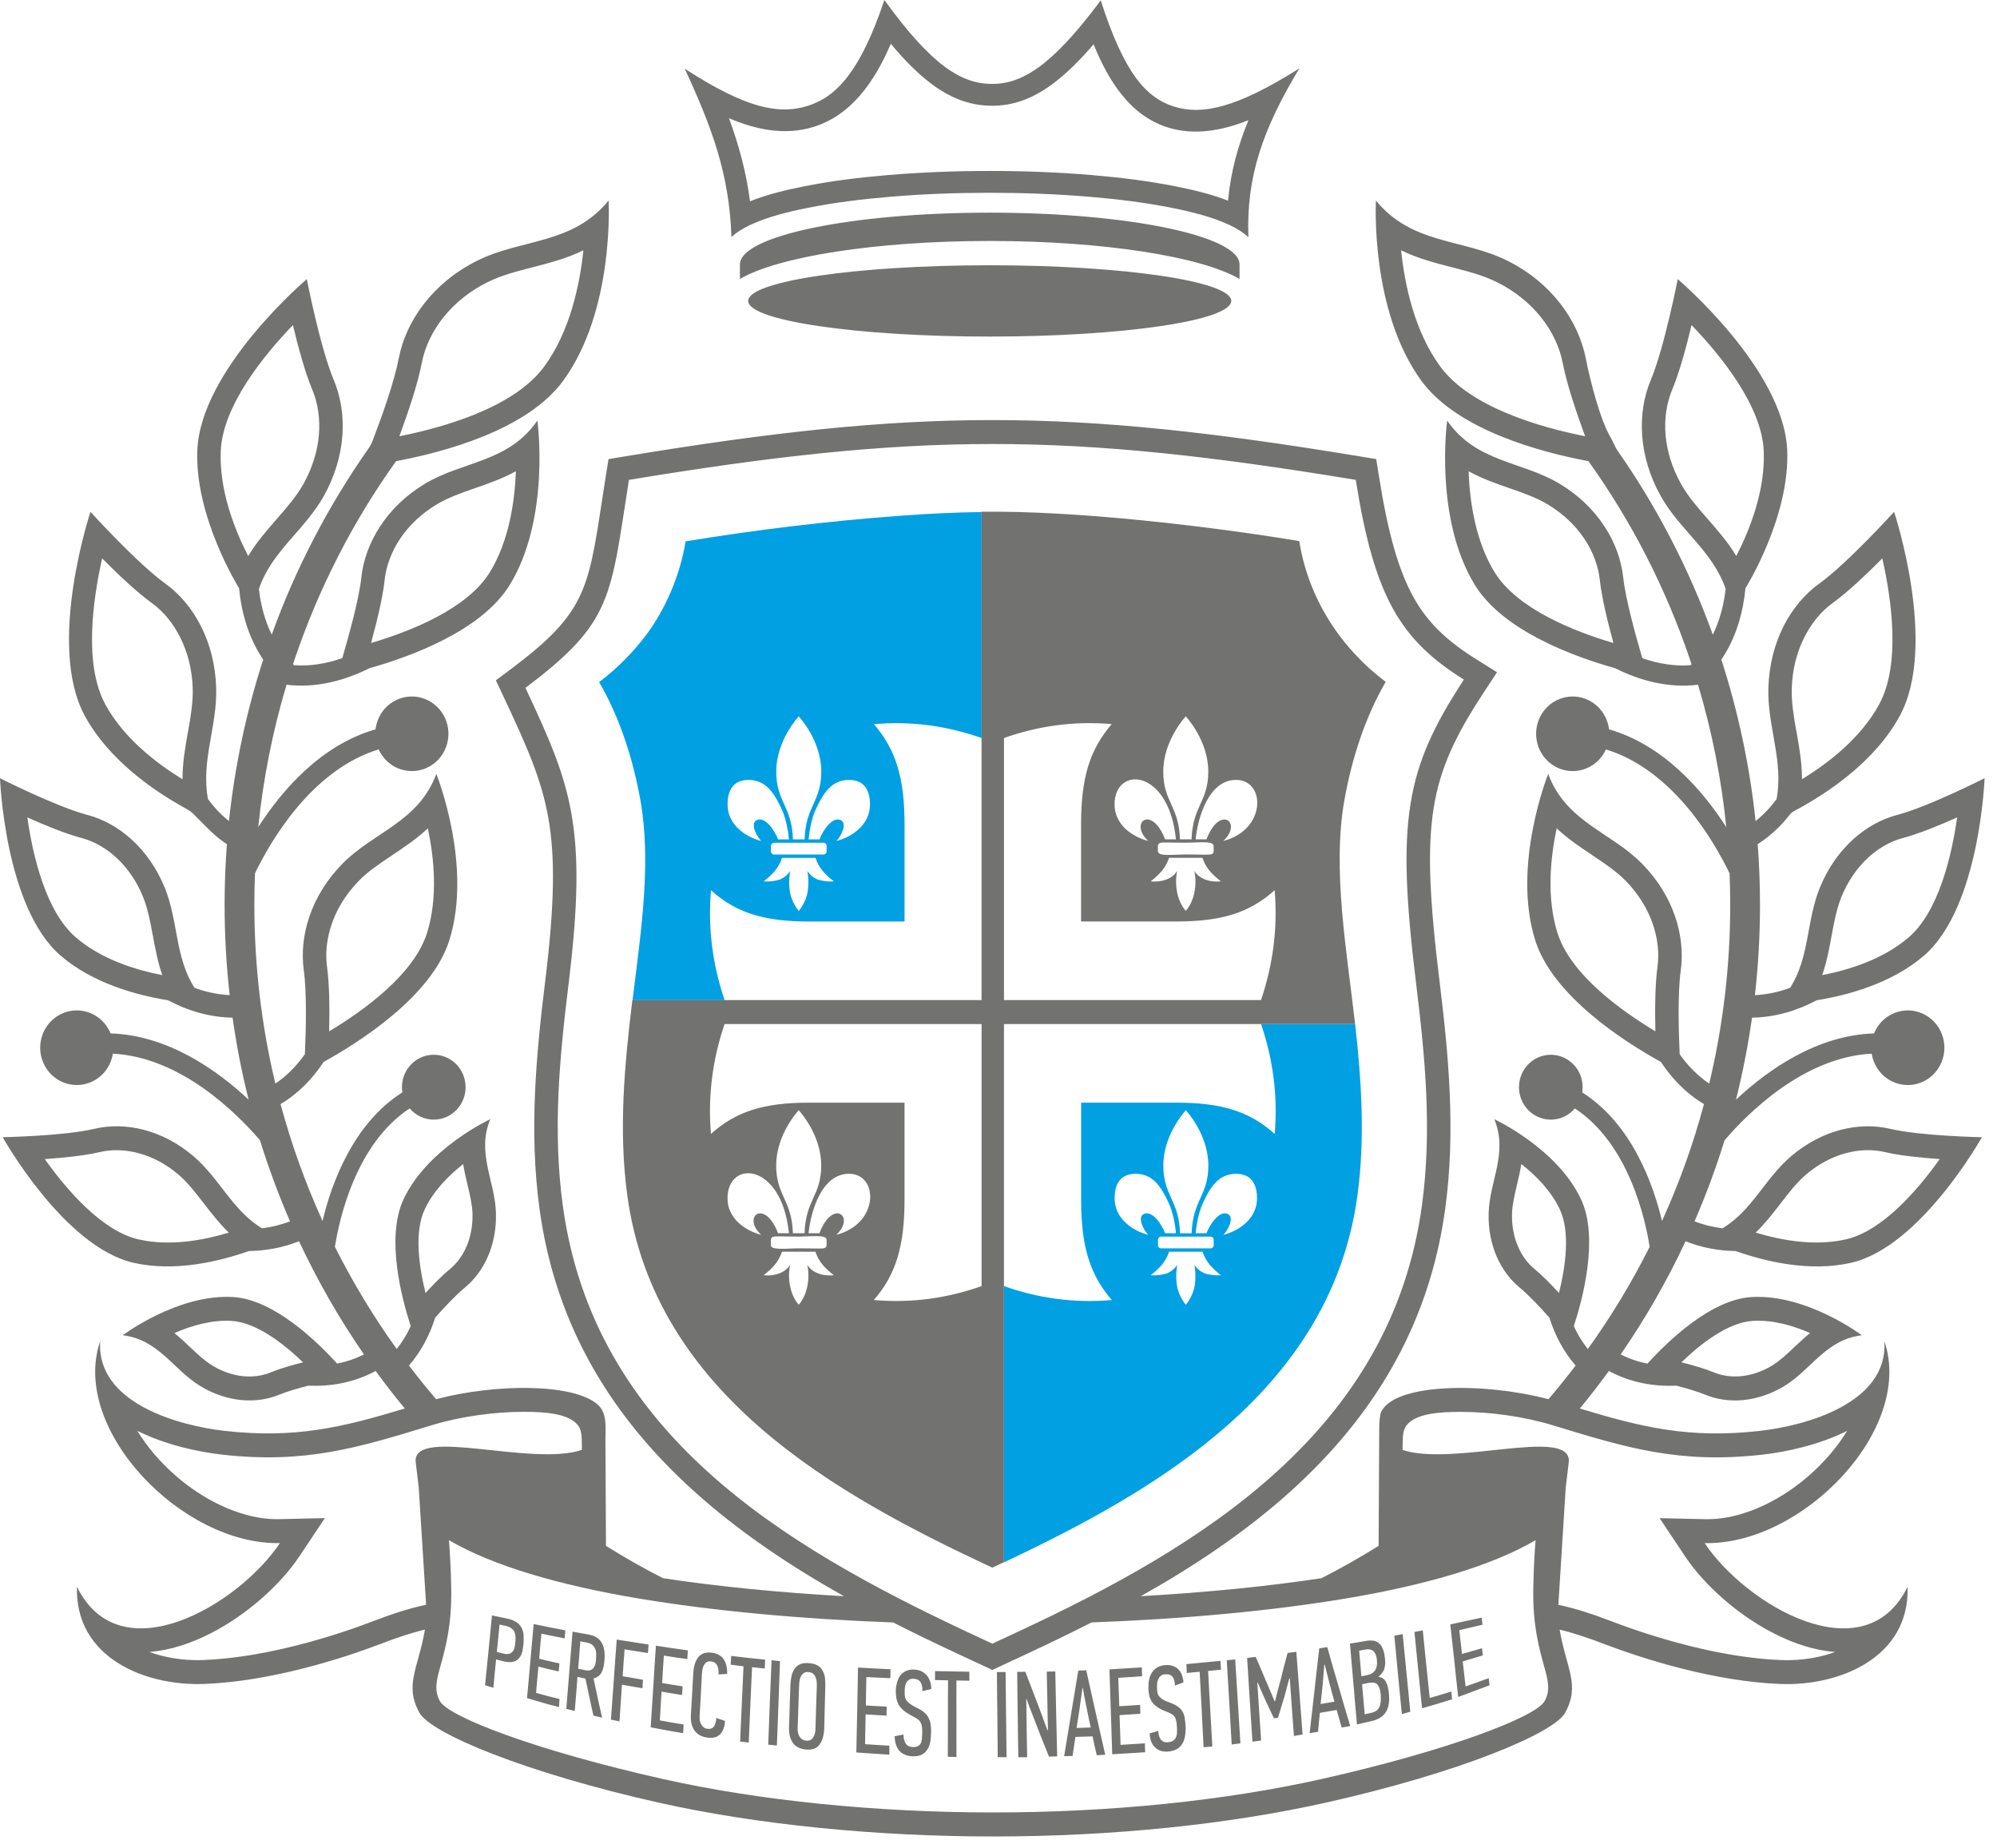
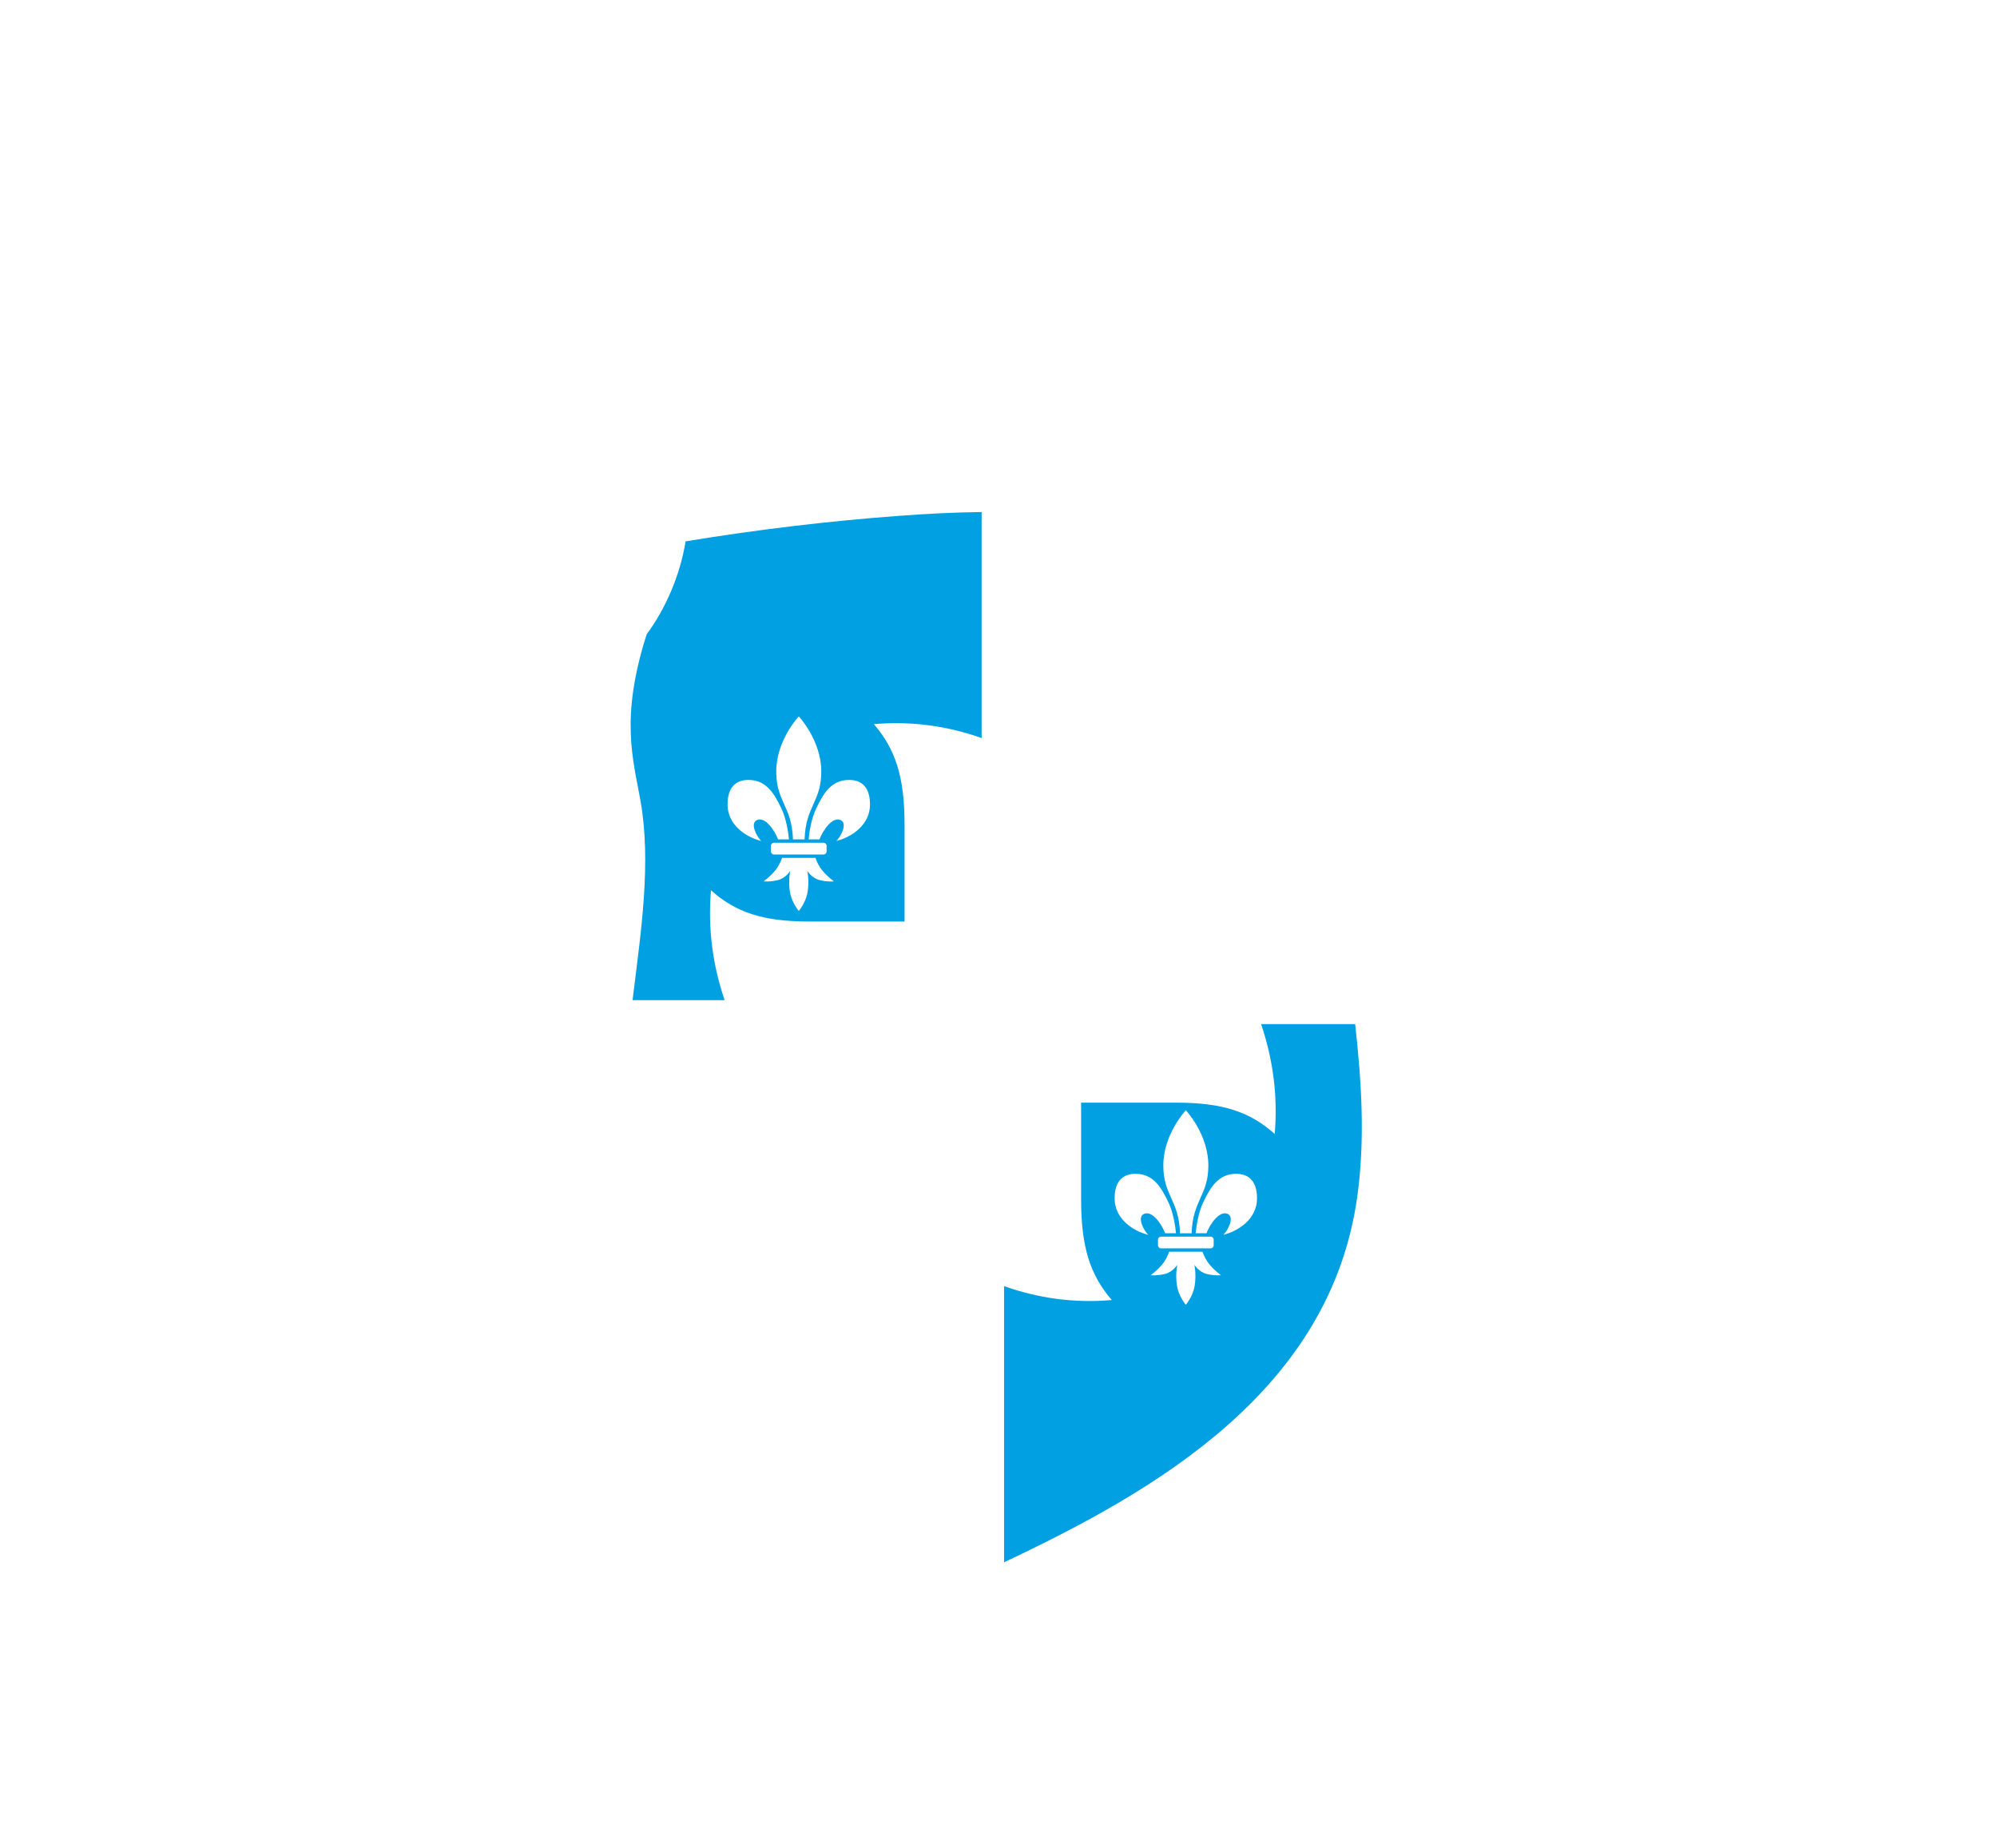
<svg xmlns="http://www.w3.org/2000/svg" width="147" height="136" viewBox="0 0 147 136" fill="none">
-   <path fill-rule="evenodd" clip-rule="evenodd" d="M73.909 114.977C85.113 109.694 97.979 102.297 99.921 87.979C100.494 83.751 100.22 79.565 99.753 75.368C80.566 75.368 58.535 75.368 92.829 75.368C93.687 77.899 94.074 80.578 93.832 83.454C92.003 81.813 89.978 81.151 86.592 81.151H79.582V88.297C79.582 91.75 80.231 93.811 81.84 95.677C79.019 95.923 76.391 95.529 73.909 94.653V114.975V114.977ZM88.012 90.762C88.064 90.236 88.204 89.262 88.561 88.508C89.074 87.421 89.665 86.386 90.988 86.386C92.313 86.386 92.53 87.444 92.53 88.193C92.53 89.677 91.221 90.582 90.05 90.878C90.372 90.581 90.915 89.568 90.358 89.333C89.749 89.077 89.059 90.107 88.81 90.761H88.01L88.012 90.762ZM86.567 90.762C86.514 90.236 86.373 89.262 86.017 88.508C85.503 87.421 84.913 86.386 83.589 86.386C82.266 86.386 82.047 87.444 82.047 88.193C82.047 89.677 83.356 90.582 84.527 90.878C84.205 90.581 83.662 89.568 84.219 89.333C84.828 89.077 85.518 90.107 85.767 90.761H86.567V90.762ZM86.862 90.762C86.785 88.306 85.632 87.999 85.632 85.77C85.632 83.465 87.29 81.71 87.29 81.71C87.29 81.71 88.947 83.465 88.947 85.77C88.947 87.999 87.794 88.306 87.717 90.762H87.288H86.86H86.862ZM87.29 91.01H89.115C89.238 91.01 89.34 91.114 89.34 91.239V91.645C89.34 91.77 89.238 91.874 89.115 91.874H87.29H85.465C85.341 91.874 85.24 91.77 85.24 91.645V91.239C85.24 91.114 85.341 91.01 85.465 91.01H87.29ZM87.29 96.027C87.29 96.027 87.817 95.424 87.944 94.599C88.073 93.774 87.919 93.079 87.919 93.079C87.919 93.079 88.24 93.615 88.832 93.759C89.422 93.903 89.872 93.851 89.872 93.851C89.166 93.286 88.783 92.873 88.518 92.12H87.29H86.061C85.796 92.873 85.414 93.286 84.707 93.851C84.707 93.851 85.157 93.903 85.748 93.759C86.339 93.615 86.661 93.079 86.661 93.079C86.661 93.079 86.507 93.774 86.634 94.599C86.764 95.424 87.29 96.027 87.29 96.027ZM58.075 61.776H57.275C57.026 61.121 56.337 60.091 55.729 60.348C55.171 60.582 55.715 61.595 56.036 61.892C54.867 61.597 53.556 60.691 53.556 59.206C53.556 58.457 53.775 57.399 55.098 57.399C56.421 57.399 57.012 58.434 57.527 59.521C57.883 60.275 58.024 61.249 58.076 61.776H58.075ZM58.37 61.776C58.293 59.319 57.139 59.012 57.139 56.783C57.139 54.478 58.798 52.723 58.798 52.723C58.798 52.723 60.455 54.478 60.455 56.783C60.455 59.013 59.303 59.319 59.226 61.776H58.798H58.37ZM58.798 67.04C58.798 67.04 58.271 66.437 58.142 65.612C58.014 64.787 58.169 64.092 58.169 64.092C58.169 64.092 57.847 64.63 57.256 64.772C56.665 64.916 56.215 64.864 56.215 64.864C56.922 64.299 57.305 63.887 57.569 63.135H58.798H60.026C60.29 63.887 60.673 64.301 61.381 64.864C61.381 64.864 60.931 64.918 60.34 64.772C59.749 64.629 59.427 64.092 59.427 64.092C59.427 64.092 59.581 64.787 59.454 65.612C59.325 66.437 58.799 67.04 58.799 67.04H58.798ZM58.798 62.023H60.622C60.746 62.023 60.848 62.125 60.848 62.252V62.658C60.848 62.785 60.746 62.887 60.622 62.887H58.798H56.973C56.85 62.887 56.748 62.785 56.748 62.658V62.252C56.748 62.125 56.85 62.023 56.973 62.023H58.798ZM59.521 61.776C59.573 61.249 59.713 60.275 60.07 59.521C60.585 58.434 61.175 57.399 62.499 57.399C63.822 57.399 64.041 58.457 64.041 59.206C64.041 60.691 62.73 61.597 61.561 61.892C61.883 61.595 62.427 60.582 61.869 60.348C61.26 60.092 60.57 61.121 60.321 61.776H59.521ZM72.259 37.684C70.234 37.706 68.206 37.813 66.186 37.962C61.006 38.344 55.654 38.986 50.465 39.842C50.068 42.347 48.966 44.842 47.603 46.678C46.689 47.909 45.465 49.176 44.102 50.199C45.633 52.833 46.602 55.87 47.144 58.911C47.953 63.439 47.184 68.551 46.627 73.084L46.563 73.604H53.338C52.48 71.073 52.093 68.395 52.335 65.519C54.164 67.159 56.189 67.82 59.575 67.82H66.584V60.674C66.584 57.222 65.935 55.158 64.327 53.294C67.148 53.047 69.775 53.442 72.258 54.316V37.684H72.259Z" fill="#00A0E3" />
-   <path d="M62.123 117.473C58.176 115.255 54.365 112.716 51.029 109.694C45.256 104.464 40.916 97.819 39.712 88.948C39.323 86.088 39.261 83.275 39.382 80.469C39.502 77.657 39.797 74.932 40.134 72.193C40.823 66.588 40.876 63.09 40.361 60.184C39.851 57.303 38.743 54.845 37.119 51.385L36.503 50.07L37.654 49.207C43.033 45.175 43.299 43.444 44.291 36.989C44.401 36.278 44.516 35.524 44.593 35.045L44.792 33.787L46.028 33.583C56.797 31.804 64.925 30.915 73.049 30.915C81.172 30.915 89.3 31.805 100.069 33.583L101.304 33.787L101.504 35.045C102.156 39.157 102.922 41.922 104.049 43.955C105.118 45.881 106.581 47.212 108.667 48.518L110.195 49.474L109.194 50.999C107.177 54.077 106.012 56.475 105.535 59.45C105.042 62.519 105.243 66.332 105.962 72.193C106.298 74.932 106.594 77.657 106.715 80.469C106.835 83.275 106.773 86.088 106.384 88.948C105.181 97.82 100.84 104.464 95.069 109.694C91.732 112.716 87.923 115.253 83.975 117.472C88.687 117.206 93.207 116.764 97.279 116.147C98.716 115.415 100.118 114.621 101.48 113.767C101.495 110.642 101.513 107.002 101.527 105.017C101.529 104.612 101.563 104.367 101.596 104.189C101.619 104.064 101.61 104.003 101.73 103.798C102.881 101.824 109.151 101.706 113.982 102.975C114.671 102.17 115.338 101.344 115.982 100.499C115.058 99.432 114.445 98.222 114.051 96.975C113.351 96.183 112.519 95.296 111.867 94.763C110.473 93.623 109.51 91.649 109.58 89.272C109.648 86.896 111.018 84.88 109.999 82.37C110 82.37 114.622 84.509 116.378 88.257C117.705 91.085 116.513 95.571 115.849 97.6C116.12 98.188 116.461 98.754 116.881 99.281C118.586 96.912 120.108 94.398 121.432 91.761C121.125 89.801 119.919 84.192 115.927 81.575C115.486 82.094 114.829 82.417 114.102 82.4C112.809 82.37 111.783 81.278 111.814 79.959C111.843 78.641 112.915 77.596 114.208 77.627C115.501 77.657 116.527 78.749 116.496 80.067C116.494 80.179 116.484 80.288 116.466 80.396C120.091 82.688 121.678 87.089 122.342 89.858C123.595 87.106 124.632 84.232 125.431 81.257C124.088 80.454 123.056 79.362 122.261 78.154C119.648 76.712 114.304 73.332 113.005 69.192C111.269 63.658 113.963 56.961 113.963 56.958C115.288 60.51 118.579 61.225 120.886 63.578C123.192 65.931 124.069 68.885 123.722 71.409C123.487 73.114 123.565 75.935 123.642 77.587C124.224 78.409 124.938 79.157 125.816 79.749C126.827 75.528 127.362 71.117 127.362 66.579C127.362 65.81 127.345 65.042 127.315 64.276C126.203 61.968 123.173 56.669 118.213 55.154C117.889 55.872 117.263 56.442 116.454 56.659C115.016 57.046 113.542 56.17 113.164 54.705C112.784 53.238 113.643 51.736 115.08 51.35C116.519 50.964 117.992 51.839 118.371 53.304C118.403 53.429 118.427 53.553 118.441 53.677C122.458 54.832 125.323 58.153 127.073 60.87C126.711 57.304 126.012 53.797 124.993 50.394C122.776 50.665 120.685 50.074 118.891 49.179C115.812 48.312 110.631 46.413 108.565 43.049C105.54 38.123 106.527 30.953 106.527 30.953C108.671 34.061 112.035 33.923 114.839 35.623C117.644 37.321 119.211 39.963 119.486 42.497C119.664 44.12 120.368 46.638 120.835 48.251C120.877 48.396 120.847 48.423 121.01 48.479C122.09 48.844 123.249 49.044 124.445 48.956C124.469 48.933 124.493 48.908 124.516 48.885C124.463 48.721 124.408 48.559 124.352 48.398C122.6 43.258 120.105 38.381 116.927 33.939C113.465 33.292 107.297 31.668 104.633 28.029C100.828 22.83 101.284 14.76 101.284 14.76C103.948 18.019 107.678 17.554 110.951 19.184C114.225 20.812 116.187 23.611 116.736 26.401C117.063 28.059 117.795 30.925 118.572 32.217C118.764 32.537 118.848 32.847 119.07 33.166C122.001 37.364 124.355 41.923 126.081 46.709C126.608 45.638 126.894 44.483 127.025 43.343C126.087 40.572 123.666 39.031 122.256 36.521C120.59 33.554 120.5 30.384 121.512 27.975C122.523 25.566 123.498 20.544 123.498 20.543C123.499 20.543 131.294 27.15 131.556 33.115C131.772 38.067 128.466 43.321 128.485 43.287C128.311 45.075 127.806 46.923 126.709 48.543C127.953 52.392 128.801 56.375 129.229 60.425C129.826 59.954 130.337 59.406 130.772 58.815C131.308 56.02 130.087 53.462 130.171 50.629C130.272 47.212 131.822 44.46 133.92 42.947C136.017 41.433 139.425 37.669 139.425 37.669C139.425 37.669 142.682 47.457 139.846 52.681C138.008 56.067 134.501 58.377 132.259 59.584C131.761 59.851 131.878 59.805 131.508 60.248C130.914 60.955 130.213 61.597 129.384 62.128C129.497 63.605 129.554 65.091 129.554 66.58C129.554 68.832 129.427 71.054 129.181 73.237C130.095 73.193 130.958 73 131.77 72.701C133.214 70.449 132.958 67.789 133.958 65.333C135.144 62.427 137.361 60.577 139.652 59.976C141.944 59.373 146.086 57.274 146.086 57.274C146.086 57.274 145.743 66.783 141.622 70.332C139.257 72.368 136.038 73.242 133.722 73.617C132.311 74.367 130.721 74.864 128.967 74.897C128.676 76.945 128.281 78.959 127.785 80.931C130.125 78.741 133.735 76.187 137.947 76.055C137.987 75.955 138.034 75.857 138.088 75.761C138.817 74.439 140.461 73.972 141.756 74.715C143.052 75.46 143.511 77.134 142.78 78.456C142.051 79.778 140.409 80.245 139.112 79.5C138.37 79.074 137.902 78.342 137.775 77.545C132.757 77.807 128.637 81.947 126.946 83.92C126.316 85.959 125.576 87.949 124.736 89.885C125.414 90.148 126.104 90.313 126.794 90.4C128.966 89.103 129.92 86.733 131.841 85.095C134.15 83.127 136.884 82.545 139.131 83.076C141.378 83.609 145.887 83.694 145.887 83.694C145.887 83.694 141.391 91.759 136.26 92.935C133.217 93.632 129.933 92.837 127.764 92.072C126.541 92.052 125.294 91.839 124.076 91.351C122.709 94.272 121.109 97.058 119.298 99.682C119.943 100.007 120.605 100.225 121.27 100.356C122.741 98.736 125.914 95.652 128.902 95.459C132.967 95.198 137.052 98.269 137.052 98.269C134.406 98.586 133.347 100.787 131.344 102.006C129.342 103.226 127.181 103.329 125.525 102.644C124.956 102.408 124.174 102.179 123.395 101.98C121.758 102.05 120.056 101.772 118.432 100.898C117.744 101.842 117.029 102.763 116.288 103.661C120.885 105.046 124.326 105.889 129.53 105.309C132.938 104.929 139.008 103.258 138.709 98.702C140.931 105.212 132.647 113.732 125.48 113.565C128.512 118.106 137.234 123.272 140.42 116.777C140.58 121.986 135.42 124.098 131.061 123.933C126.2 123.749 120.982 122.098 118.102 120.997C116.876 120.529 115.83 120.177 114.805 119.933C115.29 122.795 116.336 123.977 115.22 126.039C114.392 127.57 107.388 130.47 97.651 132.654C90.475 134.265 81.899 135.156 73.129 135.156C64.403 135.156 55.699 134.275 48.543 132.678C38.749 130.49 31.696 127.575 30.865 126.037C29.747 123.976 30.795 122.794 31.28 119.932C30.255 120.174 29.207 120.528 27.983 120.996C25.103 122.097 19.883 123.748 15.024 123.932C10.664 124.096 5.505 121.983 5.665 116.776C8.85 123.272 17.571 118.105 20.604 113.564C13.437 113.731 5.153 105.21 7.374 98.701C7.077 103.257 13.147 104.927 16.555 105.308C21.758 105.887 25.199 105.045 29.796 103.66C29.055 102.762 28.339 101.84 27.653 100.897C26.03 101.77 24.327 102.049 22.69 101.979C21.911 102.179 21.129 102.407 20.559 102.642C18.903 103.328 16.743 103.224 14.741 102.005C12.739 100.786 11.68 98.583 9.034 98.268C9.035 98.268 13.119 95.196 17.184 95.458C20.173 95.65 23.346 98.735 24.816 100.354C25.482 100.223 26.144 100.006 26.79 99.68C24.979 97.055 23.379 94.27 22.011 91.349C20.793 91.838 19.547 92.05 18.323 92.071C16.153 92.834 12.869 93.631 9.826 92.934C4.696 91.759 0.2 83.693 0.2 83.693C0.2 83.693 4.709 83.608 6.955 83.075C9.202 82.544 11.936 83.126 14.245 85.094C16.166 86.731 17.12 89.101 19.291 90.398C19.981 90.311 20.671 90.148 21.349 89.884C20.509 87.948 19.769 85.959 19.139 83.919C17.449 81.945 13.328 77.806 8.31 77.544C8.183 78.341 7.716 79.073 6.974 79.499C5.678 80.243 4.035 79.775 3.305 78.455C2.575 77.133 3.034 75.459 4.33 74.714C5.627 73.97 7.269 74.438 7.998 75.76C8.052 75.856 8.099 75.954 8.139 76.054C12.35 76.185 15.961 78.739 18.301 80.93C17.805 78.957 17.41 76.944 17.119 74.895C15.365 74.863 13.775 74.365 12.364 73.615C10.048 73.241 6.828 72.366 4.464 70.331C0.343 66.782 0 57.273 0 57.273C0 57.273 4.142 59.373 6.434 59.974C8.725 60.576 10.942 62.427 12.128 65.332C13.128 67.787 12.874 70.446 14.318 72.699C15.129 72.997 15.993 73.192 16.907 73.236C16.66 71.051 16.533 68.83 16.533 66.579C16.533 65.088 16.59 63.604 16.702 62.127C15.872 61.594 15.226 60.897 14.574 60.241C14.128 59.793 14.117 59.745 13.575 59.446C11.331 58.205 8.011 55.94 6.241 52.68C3.402 47.456 6.66 37.668 6.66 37.668C6.66 37.668 10.068 41.432 12.165 42.945C14.262 44.459 15.811 47.211 15.913 50.627C15.997 53.461 14.775 56.019 15.312 58.813C15.748 59.406 16.257 59.952 16.855 60.424C17.283 56.374 18.129 52.391 19.375 48.541C18.277 46.922 17.771 45.073 17.598 43.286C17.618 43.32 14.311 38.066 14.527 33.114C14.789 27.148 22.585 20.542 22.585 20.542C22.585 20.543 23.56 25.565 24.572 27.974C25.584 30.382 25.494 33.553 23.827 36.52C22.418 39.03 19.997 40.572 19.058 43.342C19.188 44.482 19.475 45.636 20.003 46.708C21.749 41.862 24.149 37.257 27.122 33.01C27.302 32.754 27.34 32.663 27.452 32.373C28.118 30.631 29.026 28.088 29.347 26.399C29.88 23.606 31.86 20.811 35.133 19.183C38.406 17.553 42.136 18.019 44.8 14.759C44.8 14.759 45.257 22.829 41.452 28.028C38.788 31.668 32.62 33.291 29.157 33.938C25.979 38.378 23.484 43.255 21.731 48.396C21.677 48.558 21.622 48.72 21.569 48.883C21.593 48.907 21.616 48.931 21.64 48.955C22.836 49.041 23.995 48.843 25.075 48.478C25.239 48.422 25.207 48.395 25.25 48.25C25.716 46.637 26.421 44.119 26.599 42.496C26.874 39.963 28.441 37.321 31.246 35.622C34.051 33.922 37.414 34.059 39.558 30.951C39.558 30.951 40.544 38.121 37.521 43.048C35.456 46.411 30.272 48.311 27.194 49.178C25.401 50.072 23.309 50.662 21.092 50.393C20.073 53.795 19.374 57.303 19.011 60.868C20.762 58.151 23.625 54.831 27.643 53.676C27.658 53.552 27.681 53.427 27.713 53.303C28.093 51.836 29.566 50.963 31.003 51.349C32.442 51.736 33.3 53.238 32.921 54.704C32.541 56.17 31.068 57.045 29.631 56.657C28.822 56.44 28.197 55.87 27.872 55.153C22.912 56.668 19.881 61.966 18.77 64.275C18.738 65.04 18.723 65.809 18.723 66.577C18.723 71.116 19.259 75.526 20.268 79.748C21.145 79.156 21.86 78.409 22.442 77.585C22.518 75.933 22.597 73.113 22.362 71.407C22.014 68.883 22.89 65.929 25.197 63.576C27.503 61.224 30.795 60.508 32.119 56.957C32.12 56.959 34.814 63.657 33.079 69.191C31.78 73.33 26.435 76.711 23.822 78.153C23.028 79.36 21.996 80.454 20.652 81.256C21.452 84.231 22.49 87.105 23.742 89.857C24.405 87.089 25.993 82.688 29.618 80.394C29.6 80.287 29.591 80.177 29.589 80.065C29.558 78.748 30.584 77.654 31.876 77.626C33.169 77.594 34.242 78.64 34.271 79.958C34.3 81.275 33.276 82.369 31.983 82.399C31.256 82.416 30.599 82.093 30.158 81.573C26.165 84.192 24.96 89.801 24.653 91.76C25.977 94.397 27.5 96.91 29.203 99.28C29.624 98.753 29.965 98.187 30.235 97.598C29.572 95.569 28.381 91.084 29.708 88.255C31.465 84.508 36.085 82.369 36.086 82.369C35.068 84.879 36.437 86.895 36.507 89.271C36.575 91.647 35.612 93.622 34.218 94.762C33.566 95.295 32.734 96.182 32.034 96.974C31.641 98.22 31.027 99.43 30.105 100.498C30.748 101.344 31.414 102.17 32.104 102.974C36.545 101.808 42.202 101.813 43.981 103.355C44.721 103.996 44.561 105.081 44.566 105.971C44.577 108.04 44.593 111.092 44.605 113.767C45.967 114.621 47.368 115.417 48.807 116.149C52.885 116.767 57.409 117.208 62.127 117.474L62.123 117.473ZM107.34 124.891C107.236 124 107.143 123.11 107.052 122.221C106.959 121.331 106.852 120.441 106.755 119.55C107.532 119.384 108.293 119.217 109.07 119.05C109.091 119.225 109.113 119.398 109.128 119.573C108.559 119.705 107.99 119.839 107.42 119.97C107.457 120.264 107.482 120.557 107.517 120.848C107.55 121.141 107.59 121.434 107.613 121.725C108.109 121.585 108.597 121.445 109.093 121.304C109.114 121.48 109.137 121.655 109.151 121.83C108.656 121.979 108.167 122.127 107.672 122.275C107.709 122.582 107.742 122.887 107.776 123.195C107.809 123.5 107.842 123.807 107.887 124.113C108.448 123.912 109.018 123.709 109.587 123.507C109.602 123.682 109.624 123.855 109.647 124.029C108.879 124.314 108.109 124.603 107.34 124.891ZM104.677 125.722C104.581 124.787 104.493 123.85 104.398 122.915C104.301 121.979 104.206 121.041 104.117 120.107C104.316 120.071 104.524 120.032 104.731 119.986C104.82 120.816 104.901 121.645 104.982 122.474C105.064 123.302 105.153 124.131 105.242 124.961C105.767 124.813 106.299 124.661 106.832 124.491C106.847 124.681 106.869 124.87 106.891 125.059C106.152 125.297 105.42 125.51 104.68 125.722H104.677ZM103.192 126.155C103.095 125.192 103.006 124.23 102.911 123.268C102.814 122.306 102.726 121.344 102.637 120.38C102.837 120.344 103.043 120.305 103.251 120.264C103.34 121.216 103.439 122.167 103.532 123.119C103.624 124.07 103.724 125.021 103.813 125.972C103.606 126.033 103.399 126.094 103.193 126.154L103.192 126.155ZM101.358 122.181C101.332 121.881 101.247 121.663 101.106 121.527C100.965 121.394 100.758 121.349 100.47 121.405C100.329 121.432 100.182 121.461 100.048 121.484C100.07 121.799 100.104 122.114 100.13 122.426C100.155 122.74 100.182 123.053 100.211 123.367C100.351 123.34 100.484 123.314 100.633 123.284C100.922 123.227 101.113 123.1 101.239 122.913C101.344 122.727 101.383 122.483 101.358 122.181ZM101.632 124.686C101.603 124.368 101.525 124.13 101.402 123.984C101.274 123.829 101.047 123.792 100.722 123.858C100.567 123.889 100.418 123.921 100.263 123.951C100.3 124.32 100.322 124.69 100.36 125.059C100.397 125.427 100.426 125.796 100.456 126.164C100.619 126.129 100.774 126.093 100.944 126.055C101.121 126.018 101.249 125.954 101.359 125.865C101.463 125.779 101.527 125.671 101.566 125.553C101.609 125.426 101.637 125.296 101.64 125.15C101.643 125.003 101.647 124.849 101.632 124.686ZM101.491 123.416C101.735 123.443 101.914 123.57 102.024 123.785C102.137 124.008 102.207 124.284 102.237 124.622C102.294 125.225 102.223 125.686 102.008 126.01C101.793 126.334 101.454 126.553 100.958 126.666C100.596 126.749 100.242 126.829 99.887 126.909C99.798 125.917 99.709 124.927 99.629 123.934C99.548 122.943 99.459 121.952 99.37 120.959C99.762 120.901 100.139 120.842 100.53 120.769C100.997 120.682 101.34 120.751 101.565 120.987C101.782 121.215 101.9 121.58 101.949 122.069C101.98 122.376 101.963 122.63 101.896 122.825C101.829 123.026 101.697 123.209 101.49 123.381C101.49 123.393 101.49 123.404 101.49 123.416H101.491ZM97.484 122.509C97.439 122.99 97.402 123.469 97.365 123.95C97.313 124.434 97.262 124.922 97.21 125.408C97.551 125.349 97.884 125.292 98.231 125.234C98.097 124.775 97.973 124.314 97.855 123.853C97.737 123.404 97.625 122.954 97.514 122.504C97.5 122.507 97.492 122.508 97.485 122.509H97.484ZM98.762 127.141C98.636 126.71 98.51 126.28 98.392 125.845C97.978 125.917 97.571 125.987 97.157 126.059C97.105 126.523 97.06 126.986 97.023 127.448C96.81 127.486 96.609 127.522 96.402 127.558C96.52 126.514 96.646 125.47 96.758 124.429C96.868 123.39 96.994 122.35 97.112 121.313C97.312 121.282 97.505 121.251 97.703 121.222C97.97 122.194 98.254 123.165 98.54 124.135C98.823 125.1 99.094 126.067 99.39 127.025C99.175 127.069 98.968 127.105 98.761 127.142L98.762 127.141ZM94.902 123.533C94.784 123.976 94.666 124.419 94.548 124.859C94.391 125.38 94.228 125.902 94.073 126.422C93.977 126.436 93.874 126.449 93.777 126.461C93.555 125.991 93.326 125.519 93.111 125.045C92.933 124.641 92.757 124.235 92.579 123.829C92.565 123.831 92.557 123.832 92.55 123.833C92.602 124.545 92.646 125.253 92.689 125.963C92.734 126.673 92.778 127.383 92.831 128.093C92.623 128.122 92.402 128.152 92.194 128.179C92.128 127.153 92.058 126.127 91.994 125.099C91.932 124.073 91.868 123.047 91.802 122.019C92.009 121.992 92.231 121.966 92.431 121.939C92.565 122.246 92.706 122.553 92.831 122.858C92.956 123.163 93.09 123.469 93.214 123.772C93.429 124.253 93.621 124.73 93.828 125.209C93.836 125.208 93.85 125.207 93.857 125.205C93.99 124.67 94.123 124.131 94.278 123.596C94.352 123.272 94.441 122.947 94.522 122.623C94.603 122.3 94.692 121.974 94.781 121.649C94.989 121.622 95.21 121.596 95.424 121.566C95.506 122.582 95.58 123.595 95.653 124.608C95.727 125.623 95.802 126.636 95.883 127.649C95.67 127.685 95.455 127.726 95.247 127.76C95.195 127.053 95.144 126.348 95.091 125.643C95.039 124.937 94.987 124.231 94.943 123.525C94.928 123.528 94.914 123.529 94.898 123.531L94.902 123.533ZM90.665 128.386C90.606 127.352 90.546 126.318 90.487 125.287C90.428 124.254 90.361 123.222 90.302 122.188C90.502 122.167 90.717 122.148 90.923 122.127C90.989 123.157 91.052 124.184 91.115 125.214C91.178 126.243 91.24 127.273 91.306 128.301C91.092 128.329 90.871 128.359 90.663 128.386H90.665ZM88.927 122.973C88.979 123.901 89.03 124.828 89.082 125.753C89.134 126.679 89.186 127.606 89.239 128.531C89.016 128.552 88.803 128.573 88.596 128.592C88.543 127.666 88.507 126.74 88.456 125.813C88.404 124.885 88.353 123.96 88.307 123.034C87.982 123.065 87.671 123.093 87.36 123.123C87.353 122.906 87.338 122.689 87.331 122.472C88.158 122.39 88.995 122.31 89.837 122.232C89.845 122.45 89.859 122.666 89.874 122.884C89.549 122.912 89.237 122.943 88.927 122.973ZM87.271 127.017C87.288 127.284 87.267 127.529 87.234 127.745C87.2 127.964 87.138 128.156 87.035 128.322C86.938 128.486 86.806 128.618 86.642 128.717C86.472 128.816 86.266 128.879 86.02 128.902C85.792 128.924 85.599 128.907 85.414 128.844C85.244 128.784 85.112 128.691 84.992 128.569C84.875 128.449 84.79 128.301 84.727 128.128C84.664 127.96 84.638 127.773 84.63 127.569C84.837 127.509 85.052 127.448 85.259 127.385C85.259 127.504 85.285 127.617 85.311 127.72C85.337 127.824 85.376 127.917 85.43 127.996C85.487 128.079 85.562 128.14 85.651 128.18C85.738 128.22 85.85 128.235 85.976 128.223C86.146 128.208 86.271 128.165 86.36 128.101C86.455 128.034 86.526 127.952 86.567 127.85C86.606 127.748 86.637 127.63 86.641 127.496C86.645 127.365 86.637 127.227 86.633 127.084C86.629 126.899 86.605 126.754 86.575 126.635C86.545 126.523 86.525 126.421 86.464 126.34C86.399 126.256 86.322 126.19 86.22 126.132C86.123 126.075 85.99 126.014 85.813 125.949C85.548 125.847 85.332 125.735 85.163 125.612C85.005 125.498 84.871 125.363 84.785 125.234C84.695 125.097 84.634 124.951 84.601 124.797C84.568 124.639 84.538 124.464 84.535 124.274C84.531 124.034 84.542 123.814 84.587 123.61C84.631 123.404 84.706 123.223 84.809 123.071C84.915 122.915 85.046 122.795 85.208 122.703C85.37 122.613 85.563 122.558 85.778 122.543C86.022 122.526 86.221 122.556 86.392 122.628C86.562 122.7 86.695 122.794 86.798 122.922C86.909 123.046 86.979 123.189 87.027 123.345C87.075 123.502 87.109 123.657 87.116 123.813C86.909 123.893 86.695 123.973 86.487 124.05C86.479 123.769 86.425 123.553 86.317 123.412C86.204 123.263 86.028 123.202 85.77 123.219C85.637 123.228 85.526 123.266 85.445 123.332C85.363 123.398 85.31 123.482 85.267 123.574C85.221 123.673 85.189 123.775 85.178 123.889C85.168 124.004 85.168 124.116 85.17 124.223C85.174 124.354 85.182 124.471 85.199 124.567C85.219 124.666 85.259 124.755 85.325 124.839C85.393 124.922 85.48 125.001 85.592 125.076C85.718 125.151 85.888 125.226 86.094 125.299C86.338 125.387 86.545 125.481 86.685 125.588C86.84 125.69 86.951 125.809 87.034 125.944C87.115 126.077 87.173 126.235 87.204 126.412C87.233 126.588 87.256 126.787 87.27 127.017H87.271ZM81.873 129.108C81.838 128.066 81.8 127.026 81.77 125.985C81.741 124.945 81.704 123.903 81.667 122.86C82.458 122.816 83.257 122.763 84.048 122.711C84.055 122.93 84.062 123.148 84.07 123.366C83.485 123.406 82.901 123.442 82.317 123.481C82.332 123.829 82.344 124.179 82.354 124.526C82.365 124.875 82.384 125.224 82.391 125.571C82.901 125.538 83.411 125.506 83.921 125.472C83.928 125.691 83.942 125.91 83.942 126.127C83.431 126.162 82.922 126.193 82.411 126.225C82.426 126.59 82.434 126.955 82.449 127.32C82.463 127.684 82.471 128.048 82.486 128.414C83.085 128.375 83.677 128.34 84.275 128.302C84.275 128.52 84.291 128.739 84.297 128.956C83.491 129.006 82.685 129.055 81.871 129.107L81.873 129.108ZM79.678 124.226C79.605 124.714 79.545 125.204 79.477 125.691C79.404 126.185 79.322 126.676 79.249 127.168C79.589 127.157 79.936 127.146 80.291 127.135C80.18 126.642 80.077 126.15 79.981 125.658C79.876 125.179 79.789 124.7 79.707 124.225C79.692 124.225 79.686 124.226 79.678 124.226ZM80.734 129.178C80.624 128.715 80.521 128.253 80.424 127.789C80.002 127.802 79.582 127.815 79.16 127.828C79.094 128.296 79.02 128.762 78.953 129.23C78.745 129.235 78.538 129.241 78.332 129.248C78.503 128.198 78.679 127.149 78.85 126.101C79.02 125.051 79.198 123.999 79.374 122.947C79.559 122.938 79.758 122.932 79.959 122.925C80.188 123.963 80.421 125.002 80.653 126.04C80.886 127.075 81.12 128.109 81.356 129.139C81.149 129.152 80.942 129.166 80.734 129.178ZM75.544 125.027C75.551 125.743 75.565 126.461 75.573 127.177C75.581 127.894 75.596 128.61 75.61 129.327C75.389 129.326 75.174 129.324 74.959 129.324C74.936 128.276 74.929 127.231 74.915 126.184C74.899 125.135 74.884 124.089 74.878 123.042C75.07 123.04 75.269 123.038 75.476 123.036C75.676 123.566 75.879 124.095 76.083 124.625C76.285 125.151 76.488 125.681 76.689 126.206C76.815 126.583 76.963 126.962 77.103 127.339C77.111 127.337 77.125 127.334 77.14 127.33C77.118 126.614 77.111 125.895 77.097 125.178C77.082 124.46 77.066 123.743 77.052 123.025C77.26 123.022 77.467 123.017 77.68 123.009C77.702 124.052 77.721 125.095 77.746 126.137C77.773 127.179 77.791 128.22 77.82 129.262C77.621 129.267 77.415 129.274 77.214 129.279C77.007 128.761 76.796 128.241 76.592 127.72C76.389 127.201 76.193 126.677 75.986 126.155C75.831 125.778 75.698 125.401 75.564 125.025C75.556 125.025 75.55 125.025 75.543 125.025L75.544 125.027ZM73.444 129.32C73.429 128.277 73.422 127.233 73.415 126.19C73.407 125.146 73.384 124.101 73.384 123.057C73.591 123.056 73.806 123.053 74.02 123.053C74.028 124.099 74.046 125.142 74.057 126.189C74.068 127.233 74.078 128.279 74.094 129.323C73.871 129.322 73.658 129.322 73.443 129.32H73.444ZM70.405 123.678C70.397 124.616 70.401 125.555 70.405 126.495C70.409 127.433 70.397 128.372 70.405 129.311C70.192 129.305 69.984 129.298 69.77 129.288C69.77 128.35 69.777 127.415 69.777 126.476C69.777 125.54 69.777 124.602 69.786 123.664C69.467 123.657 69.149 123.649 68.824 123.644C68.832 123.425 68.824 123.205 68.832 122.986C69.674 123.001 70.503 123.017 71.353 123.033C71.353 123.253 71.353 123.473 71.353 123.692C71.034 123.686 70.718 123.68 70.406 123.677L70.405 123.678ZM68.535 127.535C68.532 127.805 68.509 128.048 68.462 128.261C68.413 128.476 68.336 128.658 68.225 128.81C68.114 128.962 67.981 129.077 67.803 129.153C67.641 129.231 67.434 129.265 67.174 129.256C66.952 129.248 66.755 129.203 66.59 129.126C66.407 129.043 66.276 128.945 66.168 128.81C66.062 128.679 65.99 128.52 65.939 128.346C65.887 128.169 65.858 127.979 65.858 127.775C66.08 127.735 66.287 127.696 66.508 127.654C66.508 127.775 66.516 127.887 66.539 127.994C66.56 128.1 66.601 128.195 66.649 128.283C66.698 128.368 66.76 128.439 66.849 128.49C66.944 128.543 67.056 128.57 67.182 128.574C67.345 128.581 67.479 128.56 67.575 128.503C67.665 128.451 67.74 128.375 67.789 128.276C67.837 128.18 67.849 128.062 67.863 127.932C67.878 127.801 67.882 127.662 67.886 127.518C67.89 127.333 67.882 127.181 67.863 127.062C67.845 126.944 67.808 126.842 67.76 126.752C67.713 126.666 67.636 126.583 67.538 126.514C67.435 126.443 67.301 126.365 67.139 126.282C66.873 126.145 66.665 126.01 66.503 125.873C66.347 125.739 66.229 125.597 66.149 125.452C66.067 125.308 66.015 125.154 65.986 124.994C65.955 124.831 65.941 124.656 65.941 124.463C65.941 124.222 65.982 124.004 66.038 123.805C66.093 123.607 66.17 123.436 66.282 123.293C66.393 123.15 66.541 123.043 66.71 122.969C66.873 122.895 67.066 122.863 67.286 122.873C67.53 122.884 67.73 122.937 67.886 123.029C68.049 123.121 68.182 123.237 68.285 123.376C68.374 123.513 68.448 123.664 68.492 123.827C68.537 123.99 68.551 124.148 68.544 124.306C68.33 124.361 68.115 124.411 67.901 124.46C67.909 124.181 67.857 123.96 67.761 123.802C67.665 123.645 67.496 123.56 67.243 123.55C67.103 123.543 66.998 123.566 66.911 123.625C66.829 123.679 66.76 123.754 66.712 123.845C66.663 123.936 66.63 124.041 66.615 124.153C66.6 124.269 66.593 124.376 66.593 124.485C66.593 124.617 66.593 124.734 66.607 124.832C66.623 124.932 66.644 125.027 66.712 125.117C66.77 125.207 66.852 125.295 66.971 125.386C67.089 125.474 67.244 125.568 67.451 125.667C67.695 125.783 67.895 125.905 68.036 126.028C68.176 126.15 68.288 126.286 68.354 126.432C68.427 126.579 68.487 126.742 68.509 126.922C68.53 127.102 68.542 127.308 68.539 127.535H68.535ZM63.035 128.975C63.056 127.933 63.079 126.891 63.101 125.849C63.122 124.808 63.138 123.766 63.159 122.723C63.951 122.776 64.749 122.812 65.549 122.849C65.549 123.069 65.549 123.289 65.533 123.508C64.941 123.48 64.35 123.45 63.773 123.424C63.766 123.772 63.759 124.122 63.752 124.471C63.744 124.819 63.744 125.169 63.736 125.516C64.24 125.544 64.757 125.575 65.268 125.601C65.268 125.822 65.268 126.041 65.26 126.261C64.742 126.232 64.232 126.202 63.715 126.171C63.707 126.536 63.707 126.903 63.699 127.268C63.692 127.634 63.678 127.999 63.678 128.363C64.269 128.402 64.869 128.443 65.467 128.474C65.467 128.693 65.467 128.914 65.467 129.133C64.654 129.087 63.84 129.03 63.035 128.973V128.975ZM60.128 124.073C60.132 123.967 60.124 123.853 60.113 123.737C60.102 123.623 60.078 123.521 60.031 123.421C59.989 123.328 59.935 123.248 59.847 123.176C59.764 123.108 59.655 123.066 59.499 123.055C59.336 123.042 59.225 123.077 59.129 123.157C59.032 123.232 58.97 123.328 58.922 123.443C58.873 123.559 58.854 123.683 58.84 123.815C58.826 123.949 58.823 124.057 58.819 124.147C58.793 124.65 58.79 125.154 58.767 125.655C58.745 126.156 58.74 126.66 58.715 127.159C58.711 127.249 58.718 127.346 58.73 127.447C58.741 127.551 58.774 127.649 58.819 127.744C58.871 127.837 58.929 127.917 59.011 127.983C59.091 128.048 59.203 128.087 59.336 128.101C59.476 128.116 59.587 128.097 59.669 128.048C59.757 127.995 59.822 127.926 59.876 127.841C59.934 127.751 59.973 127.648 59.995 127.531C60.016 127.412 60.026 127.29 60.03 127.164C60.048 126.65 60.061 126.133 60.075 125.62C60.09 125.106 60.109 124.59 60.127 124.076L60.128 124.073ZM60.676 127.123C60.663 127.681 60.54 128.097 60.328 128.393C60.125 128.674 59.795 128.806 59.322 128.756C58.856 128.706 58.525 128.529 58.338 128.231C58.149 127.928 58.061 127.549 58.08 127.091C58.099 126.579 58.121 126.068 58.131 125.557C58.143 125.046 58.168 124.536 58.183 124.021C58.19 123.802 58.214 123.587 58.257 123.385C58.301 123.179 58.37 123.003 58.471 122.846C58.57 122.692 58.702 122.575 58.871 122.491C59.034 122.411 59.262 122.377 59.528 122.398C59.803 122.418 60.019 122.475 60.194 122.578C60.359 122.674 60.475 122.808 60.563 122.972C60.652 123.135 60.711 123.32 60.733 123.533C60.755 123.744 60.752 123.977 60.747 124.227C60.737 124.712 60.725 125.194 60.71 125.674C60.696 126.156 60.683 126.64 60.673 127.12L60.676 127.123ZM56.55 128.398C56.587 127.361 56.628 126.327 56.668 125.292C56.709 124.258 56.75 123.223 56.794 122.188C56.986 122.209 57.209 122.231 57.416 122.251C57.379 123.288 57.346 124.323 57.305 125.36C57.264 126.395 57.224 127.43 57.187 128.467C56.973 128.443 56.758 128.42 56.551 128.398H56.55ZM55.359 122.696C55.315 123.621 55.27 124.546 55.233 125.47C55.197 126.395 55.152 127.32 55.115 128.245C54.9 128.223 54.687 128.198 54.48 128.169C54.517 127.246 54.565 126.324 54.605 125.401C54.646 124.479 54.687 123.556 54.731 122.632C54.406 122.596 54.096 122.554 53.784 122.514C53.792 122.299 53.806 122.084 53.821 121.868C54.65 121.973 55.477 122.056 56.32 122.141C56.306 122.36 56.306 122.576 56.298 122.793C55.973 122.76 55.663 122.728 55.359 122.697V122.696ZM52.372 121.628C52.801 121.682 53.102 121.852 53.282 122.136C53.465 122.424 53.54 122.772 53.526 123.191C53.312 123.204 53.097 123.218 52.89 123.232C52.904 122.961 52.874 122.741 52.793 122.571C52.712 122.4 52.557 122.3 52.334 122.272C52.201 122.255 52.09 122.273 52.009 122.328C51.928 122.382 51.868 122.455 51.817 122.545C51.765 122.637 51.725 122.738 51.706 122.855C51.689 122.97 51.676 123.081 51.669 123.185C51.639 123.7 51.614 124.214 51.588 124.73C51.563 125.243 51.531 125.757 51.499 126.27C51.494 126.359 51.499 126.453 51.507 126.559C51.514 126.663 51.547 126.762 51.588 126.854C51.629 126.944 51.689 127.023 51.766 127.096C51.836 127.163 51.936 127.211 52.07 127.231C52.276 127.26 52.429 127.211 52.536 127.085C52.644 126.956 52.707 126.743 52.728 126.436C52.943 126.509 53.149 126.581 53.371 126.653C53.341 127.093 53.214 127.429 53.002 127.64C52.778 127.863 52.469 127.935 52.055 127.876C51.626 127.814 51.316 127.637 51.117 127.348C50.917 127.061 50.833 126.682 50.857 126.215C50.884 125.712 50.916 125.208 50.946 124.707C50.975 124.206 50.996 123.701 51.028 123.198C51.04 122.983 51.063 122.772 51.117 122.57C51.167 122.369 51.242 122.192 51.338 122.043C51.434 121.892 51.568 121.78 51.737 121.701C51.907 121.622 52.122 121.6 52.374 121.631L52.372 121.628ZM47.898 127.122C47.958 126.12 48.024 125.119 48.09 124.117C48.157 123.115 48.209 122.114 48.282 121.114C49.059 121.234 49.849 121.356 50.634 121.461C50.618 121.673 50.603 121.886 50.597 122.1C50.012 122.023 49.435 121.934 48.867 121.843C48.844 122.179 48.822 122.517 48.8 122.852C48.778 123.188 48.763 123.526 48.741 123.863C49.236 123.949 49.746 124.035 50.25 124.108C50.234 124.32 50.219 124.533 50.205 124.744C49.702 124.67 49.192 124.582 48.697 124.495C48.675 124.848 48.648 125.2 48.631 125.553C48.613 125.904 48.586 126.259 48.571 126.61C49.147 126.72 49.731 126.828 50.322 126.913C50.308 127.127 50.301 127.339 50.287 127.552C49.495 127.429 48.697 127.275 47.898 127.122ZM44.97 126.558C45.038 125.576 45.115 124.594 45.185 123.613C45.255 122.632 45.318 121.649 45.398 120.667C46.175 120.788 46.966 120.909 47.742 121.031C47.728 121.239 47.713 121.449 47.698 121.657C47.113 121.566 46.545 121.474 45.974 121.384C45.953 121.715 45.922 122.047 45.901 122.376C45.878 122.705 45.856 123.034 45.833 123.364C46.329 123.448 46.832 123.535 47.334 123.622C47.312 123.831 47.304 124.039 47.29 124.249C46.78 124.16 46.284 124.072 45.781 123.986C45.752 124.436 45.721 124.885 45.692 125.334C45.663 125.783 45.626 126.233 45.603 126.681C45.382 126.64 45.175 126.598 44.968 126.559L44.97 126.558ZM43.876 122.069C43.887 121.914 43.894 121.771 43.883 121.638C43.872 121.506 43.836 121.39 43.781 121.285C43.726 121.182 43.662 121.096 43.566 121.028C43.464 120.957 43.343 120.912 43.19 120.882C43.034 120.852 42.87 120.822 42.715 120.792C42.694 121.131 42.667 121.466 42.642 121.802C42.616 122.137 42.582 122.474 42.56 122.81C42.731 122.846 42.907 122.882 43.085 122.92C43.225 122.948 43.343 122.948 43.432 122.922C43.535 122.894 43.619 122.841 43.676 122.766C43.737 122.685 43.794 122.592 43.825 122.474C43.854 122.356 43.866 122.22 43.877 122.07L43.876 122.069ZM43.684 126.254C43.581 125.798 43.47 125.34 43.381 124.888C43.292 124.437 43.19 123.985 43.093 123.537C42.893 123.493 42.701 123.451 42.508 123.408C42.478 123.827 42.449 124.245 42.412 124.664C42.375 125.082 42.338 125.501 42.307 125.918C42.1 125.866 41.885 125.816 41.686 125.766C41.76 124.819 41.838 123.871 41.916 122.924C41.993 121.978 42.065 121.028 42.145 120.081C42.544 120.151 42.937 120.225 43.342 120.297C43.778 120.376 44.097 120.572 44.281 120.883C44.473 121.197 44.541 121.633 44.495 122.192C44.467 122.529 44.413 122.819 44.295 123.055C44.185 123.293 43.976 123.451 43.689 123.53C43.793 124.008 43.892 124.484 43.999 124.964C44.106 125.445 44.206 125.928 44.324 126.413C44.102 126.36 43.889 126.307 43.681 126.255L43.684 126.254ZM38.797 124.975C38.878 124.065 38.956 123.158 39.041 122.249C39.126 121.342 39.196 120.431 39.285 119.524C40.062 119.683 40.838 119.843 41.607 119.983C41.592 120.181 41.578 120.378 41.57 120.576C40.995 120.467 40.424 120.352 39.854 120.229C39.825 120.536 39.798 120.844 39.765 121.151C39.732 121.458 39.721 121.767 39.692 122.075C40.18 122.198 40.675 122.312 41.178 122.42C41.156 122.615 41.141 122.811 41.125 123.008C40.623 122.902 40.128 122.781 39.632 122.653C39.61 122.976 39.574 123.297 39.543 123.62C39.514 123.941 39.491 124.265 39.462 124.586C40.039 124.756 40.608 124.901 41.185 125.038C41.178 125.237 41.163 125.435 41.148 125.63C40.356 125.439 39.581 125.213 38.797 124.973V124.975ZM36.571 121.575C36.711 121.61 36.86 121.65 36.993 121.685C37.185 121.734 37.334 121.745 37.459 121.716C37.57 121.69 37.661 121.631 37.724 121.557C37.793 121.478 37.846 121.384 37.873 121.265C37.898 121.146 37.917 121.016 37.931 120.878C37.947 120.735 37.953 120.598 37.947 120.465C37.939 120.332 37.916 120.209 37.873 120.107C37.827 119.998 37.739 119.906 37.636 119.83C37.534 119.753 37.392 119.694 37.215 119.655C37.059 119.621 36.912 119.59 36.771 119.56C36.734 119.896 36.709 120.234 36.674 120.569C36.641 120.904 36.608 121.241 36.571 121.575ZM37.318 119.117C37.592 119.174 37.807 119.254 37.983 119.364C38.154 119.471 38.282 119.604 38.375 119.765C38.467 119.92 38.52 120.107 38.538 120.312C38.555 120.52 38.558 120.748 38.53 121.002C38.506 121.229 38.478 121.438 38.426 121.624C38.374 121.813 38.28 121.958 38.16 122.084C38.05 122.199 37.893 122.281 37.701 122.312C37.502 122.345 37.265 122.32 36.969 122.241C36.814 122.199 36.667 122.161 36.518 122.122C36.481 122.47 36.452 122.819 36.415 123.167C36.378 123.516 36.349 123.863 36.319 124.212C36.113 124.147 35.913 124.086 35.706 124.026C35.794 123.17 35.88 122.315 35.964 121.458C36.049 120.602 36.127 119.747 36.215 118.89C36.585 118.965 36.948 119.041 37.316 119.117H37.318ZM46.549 73.601H72.253V37.661C79.228 37.577 88.852 38.699 95.639 39.82C96.309 44.039 98.683 47.689 102.004 50.179C100.473 52.815 99.503 55.852 98.96 58.894C98.045 64.022 99.165 70.127 99.748 75.366H73.903V114.968C73.616 115.103 73.33 115.238 73.046 115.371C61.651 110.058 48.168 102.653 46.175 87.968C45.522 83.15 45.969 78.387 46.549 73.601ZM73.904 54.314V73.601H92.823C93.682 71.071 94.068 68.392 93.827 65.516C91.998 67.156 89.975 67.817 86.587 67.817H79.578V60.672C79.578 57.22 80.227 55.156 81.835 53.291C79.015 53.045 76.386 53.439 73.904 54.314ZM86.562 61.773C86.037 56.528 82.042 56.34 82.042 59.203C82.042 60.688 83.351 61.594 84.522 61.889C83.068 60.548 84.78 59.189 85.761 61.773H86.561H86.562ZM86.857 61.773H87.712C87.788 59.316 88.942 59.009 88.942 56.781C88.942 54.476 87.285 52.72 87.285 52.72C87.285 52.72 85.628 54.476 85.628 56.781C85.628 59.01 86.781 59.316 86.857 61.773ZM87.285 67.037C87.957 66.269 88.123 65.031 87.914 64.091C88.323 64.775 89.232 64.937 89.868 64.863C89.161 64.298 88.778 63.886 88.513 63.133H86.056C85.792 63.886 85.409 64.299 84.703 64.863C85.337 64.937 86.247 64.774 86.656 64.091C86.446 65.033 86.615 66.271 87.285 67.037ZM87.285 62.02C85.034 62.02 85.235 61.844 85.235 62.655C85.235 63.052 86.435 62.885 87.285 62.885C89.536 62.885 89.335 63.061 89.335 62.25C89.335 61.853 88.137 62.02 87.285 62.02ZM88.008 61.773H88.808C89.791 59.191 91.502 60.547 90.048 61.889C93.226 61.087 93.185 57.396 90.986 57.396C88.958 57.396 88.166 60.208 88.01 61.773H88.008ZM52.333 83.451C54.162 81.811 56.187 81.15 59.572 81.15H66.582V88.295C66.582 91.748 65.934 93.81 64.325 95.676C67.146 95.922 69.773 95.528 72.256 94.652V75.365H53.336C52.478 77.895 52.09 80.574 52.333 83.45V83.451ZM58.072 90.76C57.552 85.524 53.552 85.32 53.552 88.192C53.552 89.675 54.862 90.581 56.032 90.876C54.578 89.537 56.287 88.177 57.271 90.76H58.07H58.072ZM59.518 90.76H60.317C61.301 88.177 63.012 89.535 61.556 90.876C64.735 90.076 64.695 86.384 62.495 86.384C60.467 86.384 59.674 89.192 59.518 90.76ZM58.795 91.007C56.544 91.007 56.745 90.831 56.745 91.642C56.745 92.039 57.946 91.871 58.795 91.871C61.046 91.871 60.845 92.048 60.845 91.237C60.845 90.84 59.645 91.007 58.795 91.007ZM58.795 96.024C59.466 95.257 59.632 94.017 59.424 93.078C59.833 93.762 60.742 93.924 61.377 93.851C60.671 93.286 60.287 92.873 60.022 92.12H57.566C57.301 92.873 56.919 93.286 56.212 93.851C56.847 93.925 57.756 93.762 58.166 93.078C57.956 94.018 58.124 95.257 58.795 96.024ZM58.366 90.76H59.222C59.298 88.303 60.451 87.996 60.451 85.767C60.451 83.463 58.793 81.707 58.793 81.707C58.793 81.707 57.135 83.463 57.135 85.767C57.135 87.996 58.288 88.303 58.365 90.76H58.366ZM65.574 3.225C64.409 5.928 62.716 8.478 59.855 9.348C57.764 9.985 55.646 9.55 53.661 8.7C54.389 10.679 54.928 12.655 55.209 14.815C56.475 14.307 57.845 13.982 59.164 13.719C61.217 13.31 63.3 13.058 65.385 12.882C67.871 12.673 70.366 12.581 72.859 12.581C75.353 12.581 77.848 12.673 80.335 12.882C82.418 13.057 84.502 13.309 86.554 13.719C87.833 13.973 89.161 14.287 90.394 14.768C90.594 12.664 91.118 10.736 91.899 8.847C89.945 9.622 87.882 9.995 85.923 9.366C83.166 8.484 81.582 5.924 80.498 3.259C79.537 4.386 78.481 5.457 77.356 6.269C76.01 7.239 74.583 7.812 72.917 7.782C71.281 7.755 69.892 7.163 68.582 6.184C67.502 5.378 66.493 4.328 65.574 3.222V3.225ZM95.65 5.027C92.961 9.491 91.726 13 91.895 17.462C91.495 17.08 90.987 16.785 90.51 16.561C89.213 15.951 87.649 15.574 86.252 15.296C84.263 14.899 82.223 14.653 80.204 14.483C77.764 14.278 75.307 14.188 72.859 14.188C70.41 14.188 67.955 14.277 65.514 14.483C63.496 14.653 61.456 14.899 59.467 15.296C58.07 15.574 56.506 15.951 55.209 16.561C54.738 16.783 54.239 17.072 53.84 17.446C53.697 12.839 52.403 9.368 50.401 5.052C54.891 7.97 57.314 8.443 59.405 7.808C61.544 7.159 63.318 5.305 65.1 0C68.598 4.842 70.764 6.139 72.945 6.176C75.153 6.215 77.38 4.937 81.025 0.027C82.739 5.362 84.343 7.178 86.395 7.835C88.474 8.5 91.018 7.955 95.651 5.029L95.65 5.027ZM91.243 19.461V20.531C88.461 18.898 81.278 17.734 72.854 17.734C64.43 17.734 57.248 18.898 54.466 20.531V19.461C54.466 17.358 62.698 15.65 72.854 15.65C83.01 15.65 91.243 17.358 91.243 19.461ZM72.854 24.77C63.035 24.77 55.075 23.594 55.075 22.146C55.075 20.697 63.035 19.522 72.854 19.522C82.673 19.522 90.633 20.697 90.633 22.146C90.633 23.593 82.673 24.77 72.854 24.77ZM30.591 107.508C30.591 105.016 39.113 107.947 42.835 106.706V106.671C42.826 105.676 42.843 105.182 42.44 104.775C41.715 104.04 40.18 103.904 38.563 103.904C36.368 103.904 33.885 104.248 31.804 104.884C29.05 105.725 26.756 106.428 24.356 106.847C21.913 107.275 19.424 107.396 16.368 107.056C14.605 106.86 12.18 106.339 10.108 105.302C10.464 105.884 10.88 106.453 11.341 106.997C12.95 108.892 15.106 110.445 17.354 111.242C18.431 111.624 19.52 111.828 20.567 111.803L23.915 111.726L22.026 114.554C20.628 116.647 18.159 118.854 15.498 120.211C14.041 120.954 12.51 121.456 11.036 121.572L10.997 121.576C12.001 121.945 13.109 122.139 14.196 122.174C14.449 122.181 14.703 122.18 14.958 122.171C16.889 122.098 18.892 121.777 20.77 121.352C23.39 120.759 25.763 119.963 27.377 119.345C28.87 118.775 30.116 118.364 31.367 118.105L30.825 109.499L30.589 107.505L30.591 107.508ZM115.488 107.508L115.252 109.502L114.711 118.108C115.962 118.367 117.208 118.778 118.701 119.348C120.316 119.964 122.689 120.761 125.308 121.355C127.185 121.78 129.188 122.101 131.12 122.174C131.374 122.183 131.629 122.184 131.882 122.176C132.97 122.141 134.078 121.948 135.081 121.579L135.043 121.575C133.567 121.458 132.035 120.956 130.58 120.213C127.92 118.857 125.45 116.65 124.052 114.556L122.164 111.729L125.513 111.805C126.559 111.83 127.648 111.627 128.726 111.244C130.974 110.448 133.128 108.894 134.737 107C135.2 106.456 135.614 105.887 135.97 105.305C133.899 106.342 131.475 106.862 129.711 107.058C126.654 107.399 124.165 107.276 121.723 106.85C119.323 106.43 117.029 105.727 114.275 104.887C112.193 104.25 109.71 103.907 107.515 103.907C105.899 103.907 104.362 104.043 103.639 104.778C103.237 105.185 103.253 105.678 103.244 106.673V106.708C106.965 107.95 115.487 105.017 115.487 107.51L115.488 107.508ZM70.41 121.671C68.865 120.95 67.303 120.198 65.748 119.405C59.037 119.158 52.559 118.57 46.996 117.639C41.148 116.659 36.269 115.236 33.05 113.35C33.132 114.455 33.194 115.66 33.216 116.925C33.262 119.58 32.797 121.259 32.428 122.591C32.137 123.643 31.935 124.371 32.377 125.187C33.015 126.368 39.549 128.855 48.837 130.936C55.901 132.518 64.507 133.388 73.128 133.388C81.75 133.388 90.182 132.518 97.246 130.936C106.533 128.855 113.066 126.368 113.705 125.187C114.146 124.371 113.945 123.643 113.653 122.591C113.283 121.257 112.819 119.578 112.865 116.925C112.887 115.661 112.949 114.455 113.032 113.351C109.812 115.238 104.932 116.66 99.084 117.639C93.526 118.569 87.054 119.157 80.351 119.403C78.795 120.196 77.233 120.949 75.686 121.671L73.764 122.566L73.049 122.9L72.332 122.566L70.412 121.671H70.41ZM71.127 120.072L73.049 120.967L74.969 120.072C88.463 113.784 102.412 105.334 104.671 88.704C105.417 83.206 104.912 77.87 104.243 72.403C102.766 60.368 103.444 56.597 107.759 50.016C103.103 47.099 101.171 43.973 99.798 35.316C78.481 31.797 67.615 31.797 46.297 35.316C44.924 43.973 45.14 45.776 38.676 50.622C42.044 57.799 43.272 60.845 41.854 72.403C41.183 77.87 40.679 83.206 41.425 88.704C43.699 105.467 57.647 113.73 71.127 120.072ZM17.072 97.214C15.59 97.118 14.079 97.566 12.839 98.108C13.248 98.441 13.629 98.799 14.011 99.16C14.539 99.656 15.071 100.157 15.623 100.494C16.361 100.944 17.124 101.195 17.854 101.276C18.598 101.357 19.304 101.257 19.906 101.009C20.559 100.738 21.443 100.48 22.307 100.261C20.871 98.881 18.878 97.332 17.071 97.215L17.072 97.214ZM16.251 33.186C16.128 36.019 17.219 38.873 18.268 40.924C18.879 39.907 19.638 39.038 20.403 38.162C21.107 37.354 21.819 36.539 22.324 35.64C23.002 34.431 23.37 33.202 23.471 32.037C23.578 30.813 23.398 29.65 22.981 28.659C22.455 27.406 21.944 25.525 21.56 23.926C19.41 26.16 16.395 29.864 16.25 33.186H16.251ZM40.063 26.972C41.957 24.386 42.677 20.969 42.943 18.421C41.72 19.022 40.442 19.351 39.154 19.683C38.033 19.972 36.902 20.262 35.889 20.766C34.545 21.434 33.463 22.328 32.654 23.338C31.808 24.392 31.265 25.568 31.044 26.729C30.753 28.251 30.031 30.388 29.397 32.107C32.677 31.456 37.856 29.988 40.064 26.972H40.063ZM36.057 42.116C37.47 39.815 37.892 36.916 37.973 34.68C36.996 35.222 35.965 35.579 34.927 35.941C33.953 36.28 32.969 36.622 32.122 37.137C30.992 37.821 30.107 38.68 29.474 39.618C28.815 40.594 28.426 41.655 28.314 42.686C28.173 43.987 27.733 45.794 27.312 47.323C30.171 46.479 34.392 44.827 36.057 42.115V42.116ZM10.201 91.213C12.484 91.737 14.953 91.288 16.841 90.716C16.15 90.048 15.571 89.298 14.989 88.544C14.405 87.787 13.814 87.023 13.133 86.441C12.222 85.665 11.234 85.153 10.253 84.883C9.232 84.6 8.227 84.578 7.337 84.789C6.247 85.047 4.681 85.208 3.296 85.305C4.896 87.552 7.498 90.595 10.202 91.215L10.201 91.213ZM5.576 68.982C7.439 70.587 9.942 71.375 11.945 71.763C11.612 70.799 11.429 69.814 11.244 68.821C11.065 67.853 10.883 66.876 10.529 66.004C10.057 64.847 9.394 63.899 8.626 63.177C7.822 62.421 6.913 61.911 6.004 61.673C4.862 61.373 3.33 60.745 2.011 60.157C2.416 62.98 3.369 67.081 5.577 68.981L5.576 68.982ZM7.745 51.828C9.093 54.308 11.486 56.159 13.433 57.347C13.432 56.154 13.634 55.007 13.836 53.851H13.842C14.029 52.787 14.217 51.713 14.187 50.67C14.146 49.298 13.825 48.054 13.306 46.992C12.764 45.88 12.018 44.987 11.168 44.374C10.064 43.578 8.664 42.248 7.519 41.095C6.833 44.144 6.162 48.908 7.744 51.821V51.827L7.745 51.828ZM31.435 68.657C32.249 66.063 31.955 63.145 31.494 60.962C30.678 61.733 29.767 62.34 28.849 62.952L28.85 62.956C27.981 63.534 27.103 64.119 26.421 64.815C25.495 65.762 24.845 66.818 24.458 67.89C24.052 69.009 23.933 70.138 24.074 71.165C24.253 72.463 24.266 74.319 24.229 75.902C26.795 74.362 30.482 71.699 31.435 68.658V68.657ZM34.093 85.673C33.024 86.513 31.902 87.64 31.261 89.009C30.48 90.673 30.838 93.206 31.322 95.159C31.934 94.495 32.584 93.833 33.133 93.386C33.638 92.973 34.068 92.392 34.361 91.688C34.648 90.998 34.805 90.195 34.781 89.315C34.761 88.657 34.593 87.944 34.426 87.241C34.303 86.72 34.181 86.204 34.094 85.674L34.093 85.673ZM129.007 97.212C127.199 97.329 125.206 98.877 123.771 100.258C124.636 100.477 125.519 100.735 126.172 101.006C126.775 101.255 127.481 101.355 128.226 101.273C128.954 101.193 129.717 100.943 130.457 100.492C131.008 100.156 131.541 99.655 132.067 99.157C132.451 98.797 132.831 98.437 133.24 98.105C132.001 97.565 130.49 97.116 129.007 97.211V97.212ZM129.828 33.185C129.683 29.864 126.667 26.159 124.517 23.925C124.134 25.524 123.623 27.405 123.097 28.658C122.681 29.649 122.499 30.811 122.606 32.036C122.708 33.2 123.075 34.43 123.754 35.639C124.258 36.538 124.97 37.353 125.675 38.16C126.44 39.036 127.199 39.906 127.811 40.923C128.86 38.87 129.951 36.017 129.828 33.185ZM106.016 26.971C108.223 29.987 113.403 31.454 116.682 32.106C116.048 30.386 115.326 28.25 115.035 26.727C114.813 25.566 114.271 24.392 113.424 23.337C112.616 22.327 111.533 21.433 110.19 20.765C109.177 20.262 108.047 19.97 106.924 19.681C105.637 19.351 104.358 19.022 103.136 18.419C103.401 20.968 104.122 24.383 106.016 26.971ZM110.021 42.115C111.686 44.825 115.908 46.479 118.765 47.323C118.346 45.794 117.905 43.987 117.763 42.686C117.652 41.654 117.263 40.594 116.603 39.618C115.969 38.68 115.084 37.821 113.956 37.137C113.108 36.622 112.124 36.28 111.149 35.941C110.111 35.581 109.08 35.222 108.103 34.68C108.185 36.915 108.606 39.814 110.019 42.116L110.021 42.115ZM135.878 91.212C138.582 90.593 141.184 87.549 142.784 85.302C141.397 85.205 139.833 85.046 138.742 84.787C137.851 84.577 136.847 84.599 135.827 84.88C134.844 85.151 133.858 85.663 132.947 86.439C132.264 87.022 131.674 87.785 131.09 88.542C130.508 89.296 129.928 90.045 129.238 90.713C131.125 91.286 133.595 91.734 135.878 91.211V91.212ZM140.503 68.981C142.71 67.081 143.662 62.98 144.068 60.157C142.75 60.745 141.217 61.373 140.074 61.673C139.166 61.911 138.258 62.421 137.452 63.177C136.685 63.899 136.022 64.847 135.55 66.004C135.195 66.876 135.013 67.853 134.834 68.821C134.651 69.814 134.468 70.799 134.135 71.763C136.137 71.375 138.639 70.587 140.504 68.982L140.503 68.981ZM138.333 51.827V51.821C139.915 48.908 139.246 44.144 138.559 41.095C137.414 42.249 136.015 43.578 134.91 44.374C134.061 44.987 133.315 45.881 132.773 46.992C132.255 48.054 131.932 49.298 131.892 50.67C131.861 51.712 132.049 52.787 132.236 53.851H132.243C132.445 55.007 132.647 56.152 132.645 57.347C134.591 56.159 136.986 54.308 138.332 51.828L138.333 51.827ZM114.644 68.656C115.599 71.695 119.285 74.359 121.851 75.9C121.817 74.316 121.828 72.461 122.007 71.163C122.148 70.136 122.028 69.007 121.622 67.887C121.233 66.816 120.586 65.76 119.658 64.812C118.977 64.118 118.099 63.532 117.23 62.953L117.231 62.949C116.313 62.338 115.402 61.73 114.586 60.959C114.125 63.142 113.831 66.059 114.644 68.654V68.656ZM111.987 85.672C111.899 86.2 111.777 86.717 111.655 87.238C111.489 87.943 111.32 88.654 111.3 89.312C111.275 90.192 111.431 90.996 111.719 91.685C112.012 92.39 112.442 92.97 112.946 93.383C113.495 93.832 114.146 94.493 114.758 95.156C115.242 93.203 115.6 90.67 114.819 89.007C114.177 87.638 113.056 86.51 111.987 85.67V85.672Z" fill="#727271" />
+   <path fill-rule="evenodd" clip-rule="evenodd" d="M73.909 114.977C85.113 109.694 97.979 102.297 99.921 87.979C100.494 83.751 100.22 79.565 99.753 75.368C80.566 75.368 58.535 75.368 92.829 75.368C93.687 77.899 94.074 80.578 93.832 83.454C92.003 81.813 89.978 81.151 86.592 81.151H79.582V88.297C79.582 91.75 80.231 93.811 81.84 95.677C79.019 95.923 76.391 95.529 73.909 94.653V114.975V114.977ZM88.012 90.762C88.064 90.236 88.204 89.262 88.561 88.508C89.074 87.421 89.665 86.386 90.988 86.386C92.313 86.386 92.53 87.444 92.53 88.193C92.53 89.677 91.221 90.582 90.05 90.878C90.372 90.581 90.915 89.568 90.358 89.333C89.749 89.077 89.059 90.107 88.81 90.761H88.01L88.012 90.762ZM86.567 90.762C86.514 90.236 86.373 89.262 86.017 88.508C85.503 87.421 84.913 86.386 83.589 86.386C82.266 86.386 82.047 87.444 82.047 88.193C82.047 89.677 83.356 90.582 84.527 90.878C84.205 90.581 83.662 89.568 84.219 89.333C84.828 89.077 85.518 90.107 85.767 90.761H86.567V90.762ZM86.862 90.762C86.785 88.306 85.632 87.999 85.632 85.77C85.632 83.465 87.29 81.71 87.29 81.71C87.29 81.71 88.947 83.465 88.947 85.77C88.947 87.999 87.794 88.306 87.717 90.762H87.288H86.86H86.862ZM87.29 91.01H89.115C89.238 91.01 89.34 91.114 89.34 91.239V91.645C89.34 91.77 89.238 91.874 89.115 91.874H87.29H85.465C85.341 91.874 85.24 91.77 85.24 91.645V91.239C85.24 91.114 85.341 91.01 85.465 91.01H87.29ZM87.29 96.027C87.29 96.027 87.817 95.424 87.944 94.599C88.073 93.774 87.919 93.079 87.919 93.079C87.919 93.079 88.24 93.615 88.832 93.759C89.422 93.903 89.872 93.851 89.872 93.851C89.166 93.286 88.783 92.873 88.518 92.12H87.29H86.061C85.796 92.873 85.414 93.286 84.707 93.851C84.707 93.851 85.157 93.903 85.748 93.759C86.339 93.615 86.661 93.079 86.661 93.079C86.661 93.079 86.507 93.774 86.634 94.599C86.764 95.424 87.29 96.027 87.29 96.027ZM58.075 61.776H57.275C57.026 61.121 56.337 60.091 55.729 60.348C55.171 60.582 55.715 61.595 56.036 61.892C54.867 61.597 53.556 60.691 53.556 59.206C53.556 58.457 53.775 57.399 55.098 57.399C56.421 57.399 57.012 58.434 57.527 59.521C57.883 60.275 58.024 61.249 58.076 61.776H58.075ZM58.37 61.776C58.293 59.319 57.139 59.012 57.139 56.783C57.139 54.478 58.798 52.723 58.798 52.723C58.798 52.723 60.455 54.478 60.455 56.783C60.455 59.013 59.303 59.319 59.226 61.776H58.798H58.37ZM58.798 67.04C58.798 67.04 58.271 66.437 58.142 65.612C58.014 64.787 58.169 64.092 58.169 64.092C58.169 64.092 57.847 64.63 57.256 64.772C56.665 64.916 56.215 64.864 56.215 64.864C56.922 64.299 57.305 63.887 57.569 63.135H58.798H60.026C60.29 63.887 60.673 64.301 61.381 64.864C61.381 64.864 60.931 64.918 60.34 64.772C59.749 64.629 59.427 64.092 59.427 64.092C59.427 64.092 59.581 64.787 59.454 65.612C59.325 66.437 58.799 67.04 58.799 67.04H58.798ZM58.798 62.023H60.622C60.746 62.023 60.848 62.125 60.848 62.252V62.658C60.848 62.785 60.746 62.887 60.622 62.887H58.798H56.973C56.85 62.887 56.748 62.785 56.748 62.658V62.252C56.748 62.125 56.85 62.023 56.973 62.023H58.798ZM59.521 61.776C59.573 61.249 59.713 60.275 60.07 59.521C60.585 58.434 61.175 57.399 62.499 57.399C63.822 57.399 64.041 58.457 64.041 59.206C64.041 60.691 62.73 61.597 61.561 61.892C61.883 61.595 62.427 60.582 61.869 60.348C61.26 60.092 60.57 61.121 60.321 61.776H59.521ZM72.259 37.684C70.234 37.706 68.206 37.813 66.186 37.962C61.006 38.344 55.654 38.986 50.465 39.842C50.068 42.347 48.966 44.842 47.603 46.678C45.633 52.833 46.602 55.87 47.144 58.911C47.953 63.439 47.184 68.551 46.627 73.084L46.563 73.604H53.338C52.48 71.073 52.093 68.395 52.335 65.519C54.164 67.159 56.189 67.82 59.575 67.82H66.584V60.674C66.584 57.222 65.935 55.158 64.327 53.294C67.148 53.047 69.775 53.442 72.258 54.316V37.684H72.259Z" fill="#00A0E3" />
</svg>